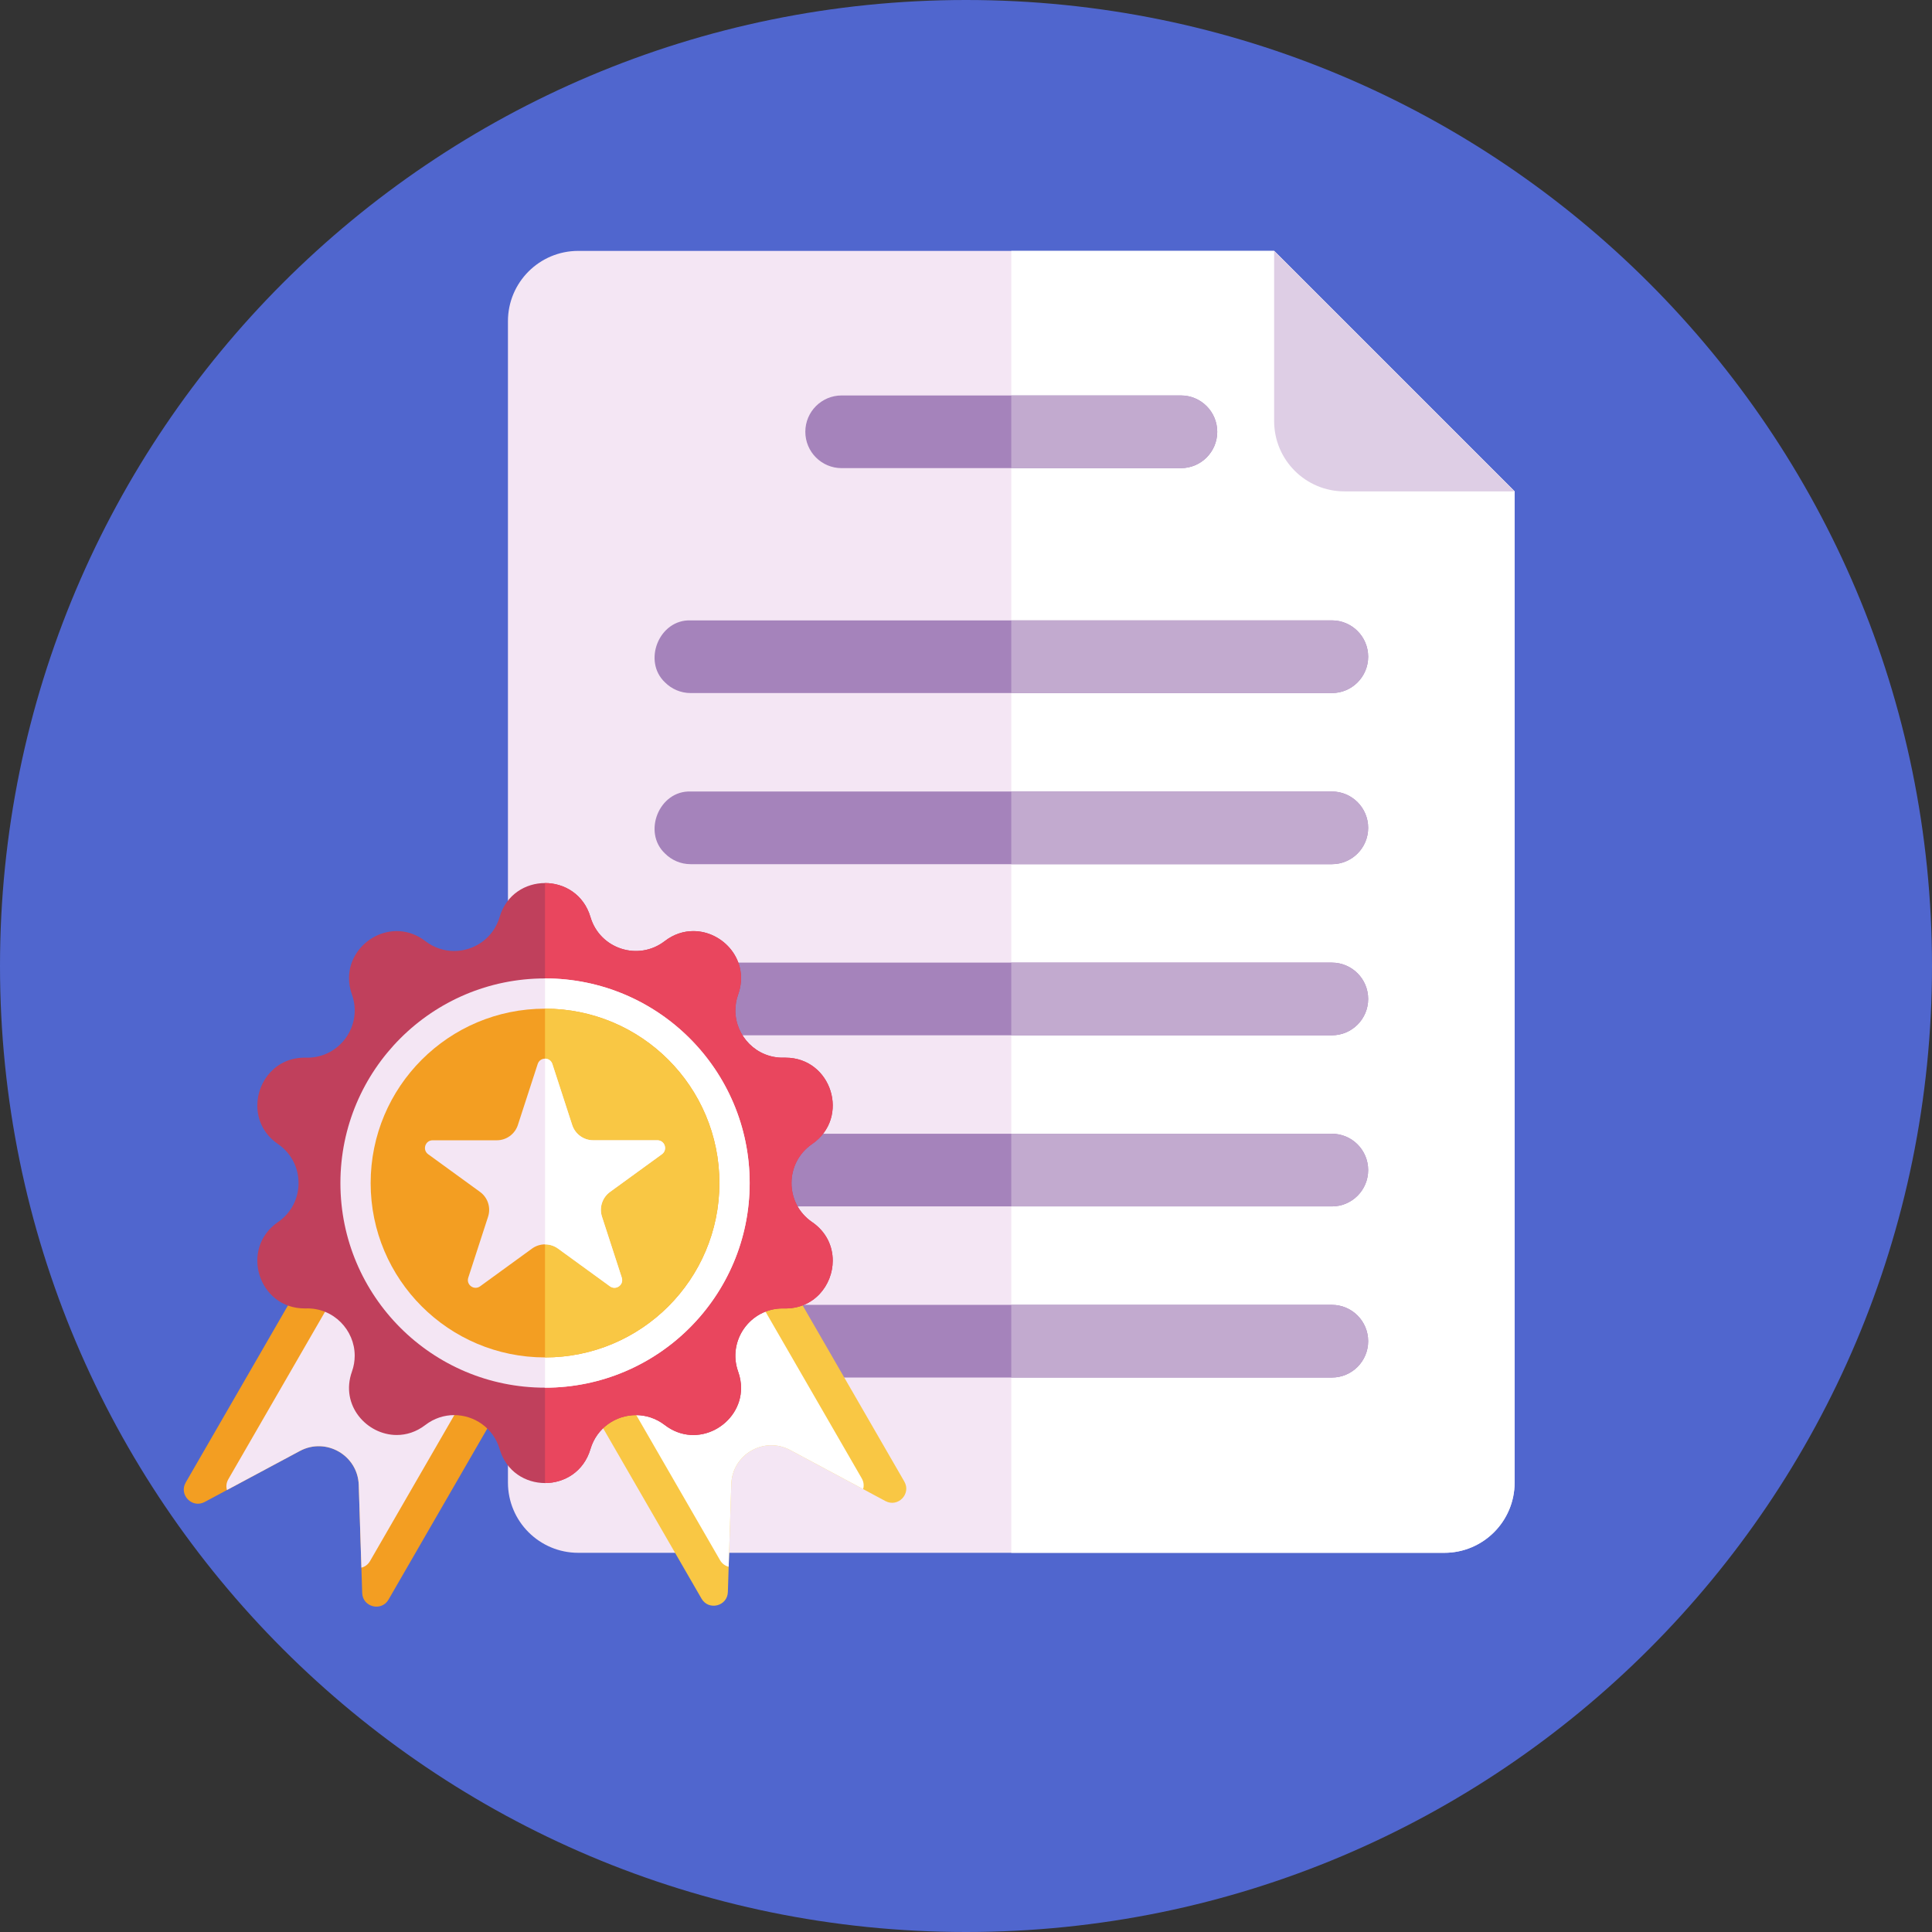
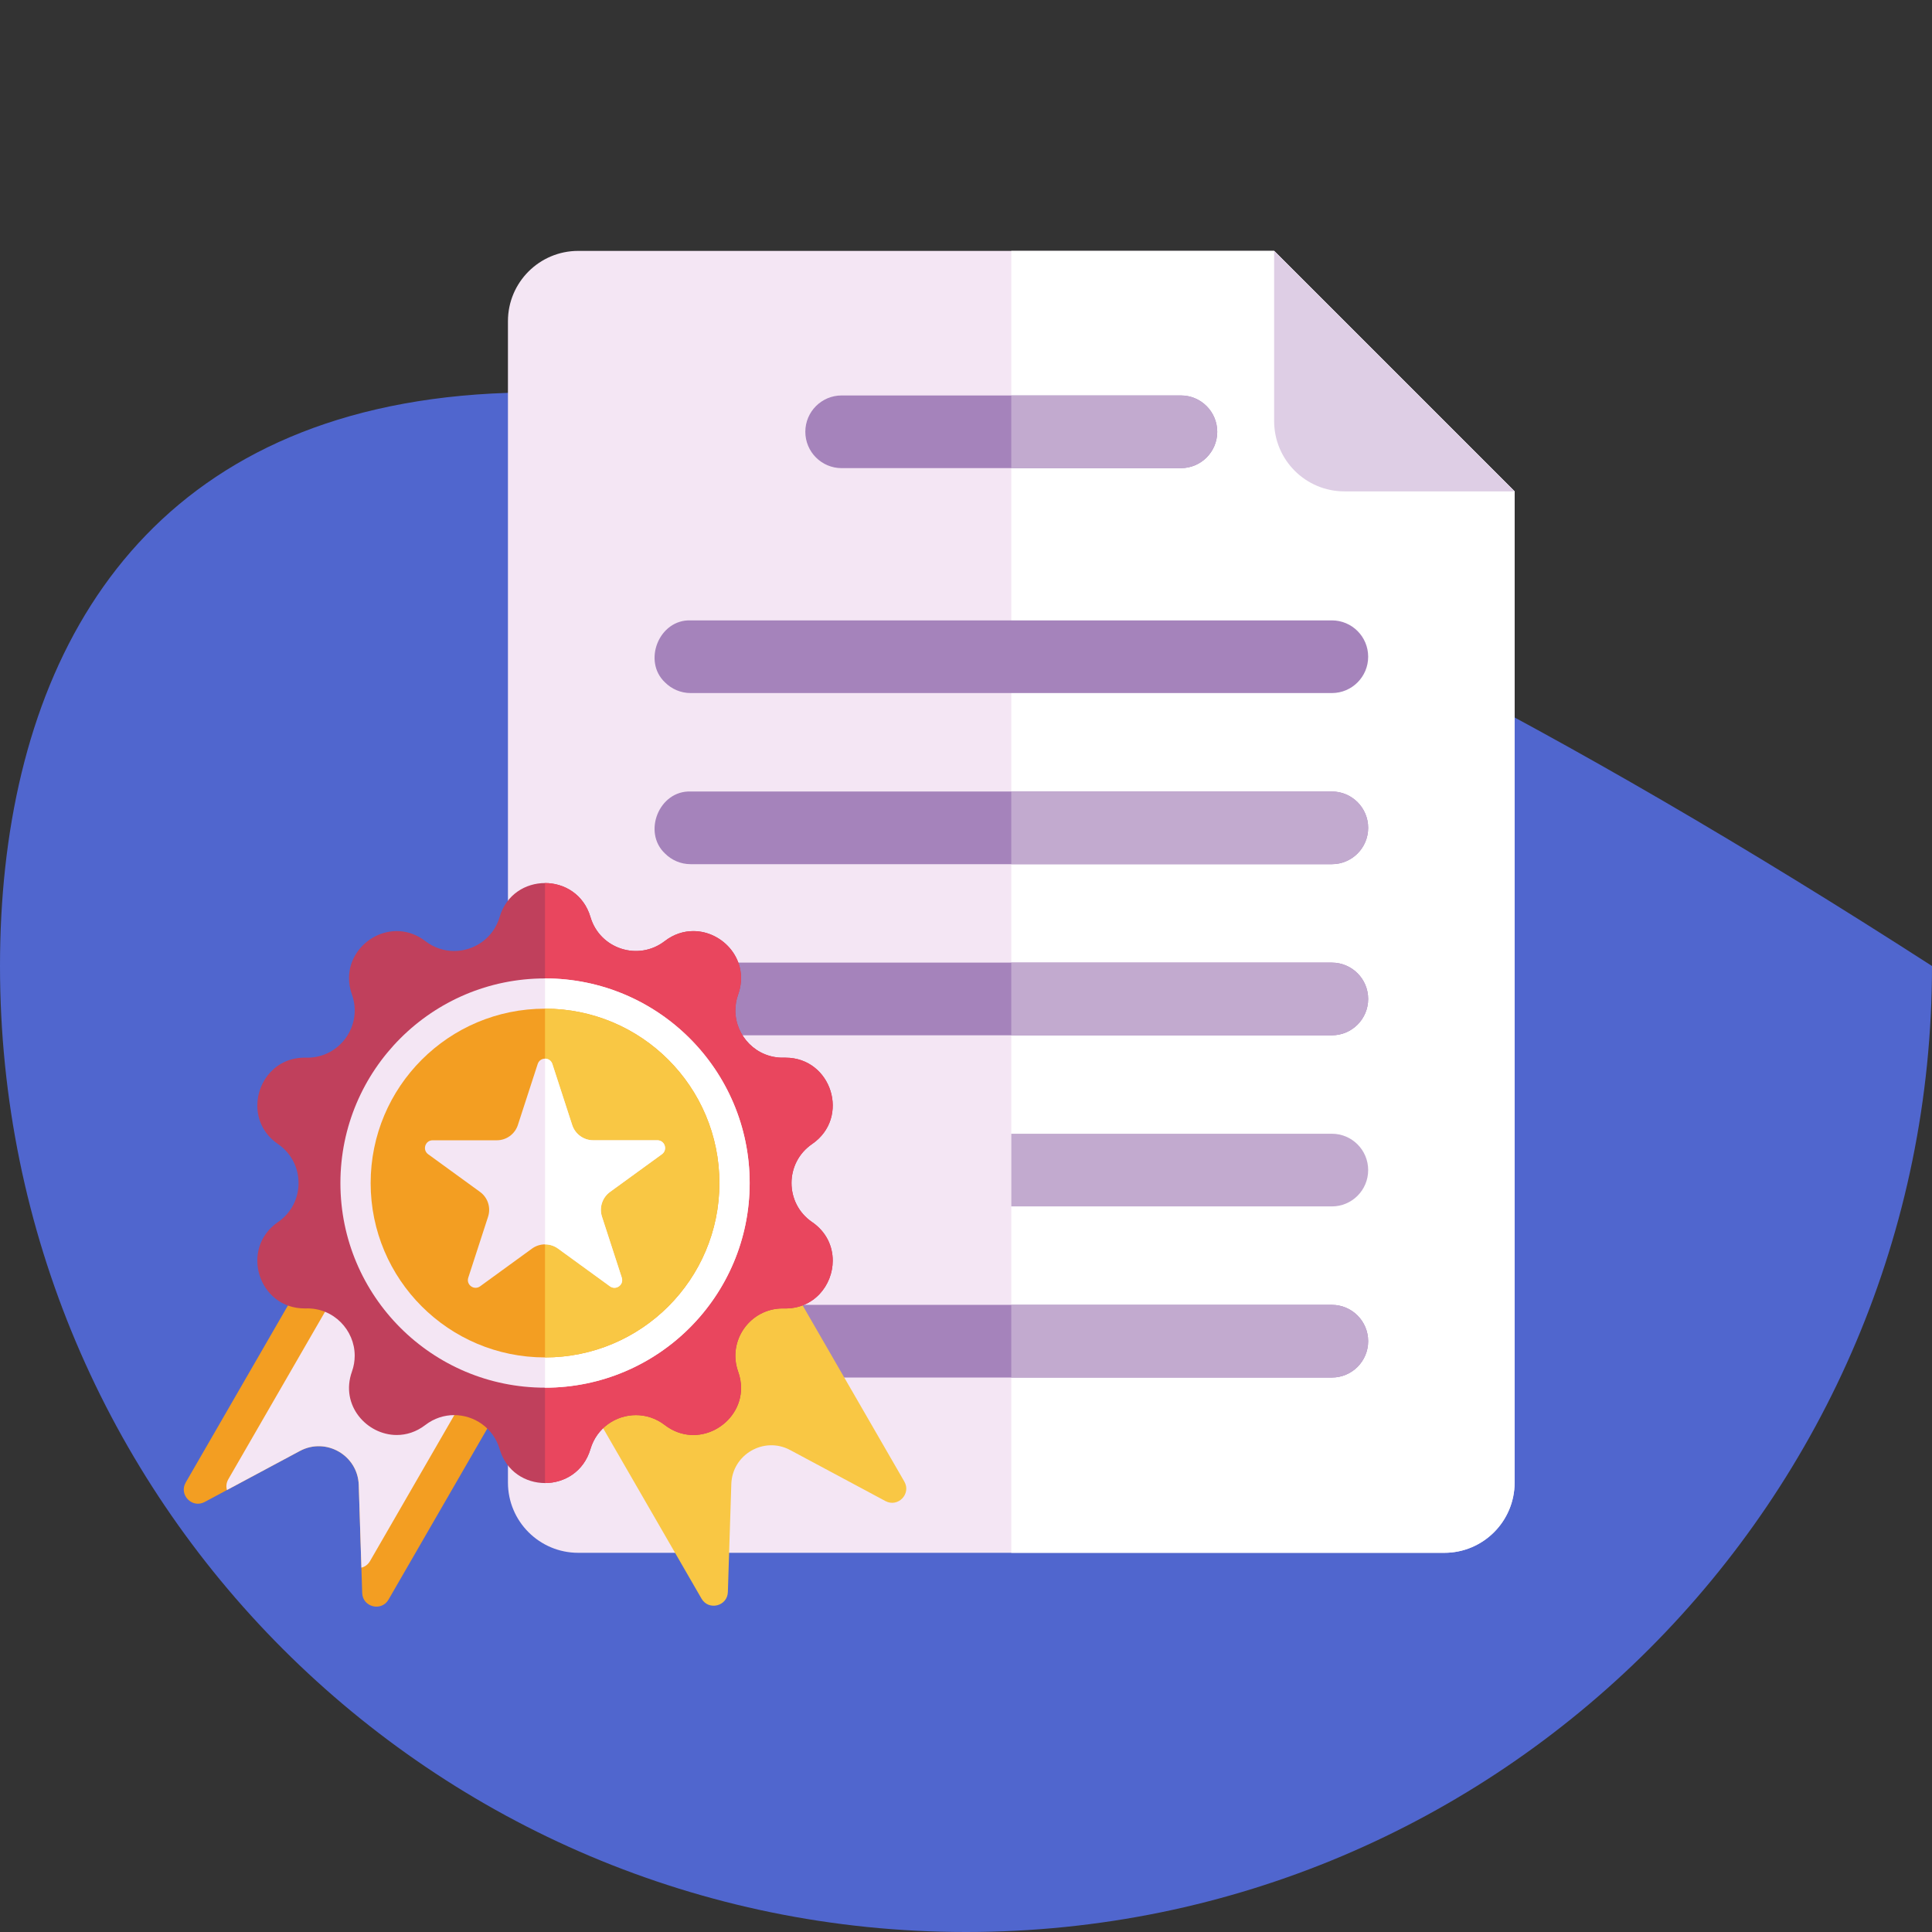
<svg xmlns="http://www.w3.org/2000/svg" width="512" height="512" viewBox="0 0 512 512" fill="none">
  <rect x="0" y="0" width="512" height="512" fill="#333333" stroke="none" />
-   <path d="M256 512C397.385 512 512 397.385 512 256C512 114.615 397.385 0 256 0C114.615 0 0 114.615 0 256C0 397.385 114.615 512 256 512Z" fill="#5066CE" />
+   <path d="M256 512C397.385 512 512 397.385 512 256C114.615 0 0 114.615 0 256C0 397.385 114.615 512 256 512Z" fill="#5066CE" />
  <path d="M401.39 130.22V392.88C401.39 403.17 393.05 411.51 382.76 411.51H153.24C142.95 411.51 134.61 403.17 134.61 392.88V85.12C134.61 74.83 142.95 66.49 153.24 66.49H337.66L401.39 130.22Z" fill="#F4E6F4" />
  <path d="M401.39 130.22V392.88C401.39 403.17 393.05 411.51 382.76 411.51H268V66.49H337.66L401.39 130.22Z" fill="white" />
  <path d="M337.659 66.49V111.589C337.659 121.878 346 130.22 356.29 130.22H401.389L337.659 66.49Z" fill="#DECEE5" />
  <path d="M322.58 114.43C322.58 119.75 318.27 124.06 312.96 124.06H223.04C217.721 124.057 213.423 119.747 213.42 114.43C213.42 109.11 217.73 104.8 223.04 104.8H312.96C318.279 104.803 322.577 109.113 322.58 114.43Z" fill="#A583BB" />
  <path d="M322.58 114.43C322.58 119.75 318.27 124.06 312.96 124.06H268V104.8H312.96C318.279 104.803 322.577 109.113 322.58 114.43Z" fill="#C2AACF" />
  <path d="M362.58 174.038C362.58 179.358 358.27 183.668 352.96 183.668H183.04C180.38 183.668 177.98 182.588 176.24 180.848C170.244 175.234 174.638 164.112 183.04 164.408H352.96C358.279 164.412 362.577 168.721 362.58 174.038Z" fill="#A583BB" />
-   <path d="M362.58 174.038C362.58 179.358 358.27 183.668 352.96 183.668H268V164.408H352.96C358.279 164.412 362.577 168.721 362.58 174.038Z" fill="#C2AACF" />
  <path d="M362.58 219.387C362.58 224.707 358.27 229.017 352.96 229.017H183.04C180.38 229.017 177.98 227.937 176.24 226.197C170.244 220.583 174.638 209.461 183.04 209.757H352.96C358.279 209.76 362.577 214.07 362.58 219.387Z" fill="#A583BB" />
  <path d="M362.58 219.387C362.58 224.707 358.27 229.017 352.96 229.017H268V209.757H352.96C358.279 209.76 362.577 214.07 362.58 219.387Z" fill="#C2AACF" />
  <path d="M362.58 264.735C362.58 270.055 358.27 274.365 352.96 274.365H183.04C180.38 274.365 177.98 273.285 176.24 271.545C170.244 265.931 174.638 254.809 183.04 255.105H352.96C358.279 255.108 362.577 259.418 362.58 264.735Z" fill="#A583BB" />
  <path d="M362.58 264.735C362.58 270.055 358.27 274.365 352.96 274.365H268V255.105H352.96C358.279 255.108 362.577 259.418 362.58 264.735Z" fill="#C2AACF" />
-   <path d="M362.58 310.083C362.58 315.403 358.27 319.713 352.96 319.713H183.04C180.38 319.713 177.98 318.633 176.24 316.893C170.244 311.279 174.638 300.157 183.04 300.453H352.96C358.279 300.456 362.577 304.766 362.58 310.083Z" fill="#A583BB" />
  <path d="M362.58 310.083C362.58 315.403 358.27 319.713 352.96 319.713H268V300.453H352.96C358.279 300.456 362.577 304.766 362.58 310.083Z" fill="#C2AACF" />
  <path d="M362.58 355.431C362.58 360.751 358.27 365.061 352.96 365.061H183.04C180.38 365.061 177.98 363.981 176.24 362.241C170.244 356.627 174.638 345.505 183.04 345.801H352.96C358.279 345.805 362.577 350.115 362.58 355.431Z" fill="#A583BB" />
  <path d="M362.58 355.431C362.58 360.751 358.27 365.061 352.96 365.061H268V345.801H352.96C358.279 345.805 362.577 350.115 362.58 355.431Z" fill="#C2AACF" />
  <path d="M239.654 392.624L205.709 333.828L151.962 364.859L185.908 423.654C187.793 426.918 192.776 425.667 192.894 421.899L193.104 415.201L193.805 393.291C194.056 385.43 202.478 380.568 209.411 384.281L228.736 394.629L234.642 397.796C237.964 399.578 241.539 395.889 239.654 392.624Z" fill="#F9C744" />
-   <path d="M164.731 368.281L190.801 413.435C191.366 414.414 192.204 414.984 193.104 415.202L193.805 393.292C194.056 385.431 202.478 380.569 209.411 384.282L228.736 394.63C228.997 393.742 228.922 392.731 228.357 391.752L202.287 346.598L164.731 368.281Z" fill="white" />
  <path d="M83.169 334.072L49.223 392.868C47.338 396.133 50.914 399.822 54.236 398.041L60.142 394.874L79.467 384.526C86.401 380.813 94.822 385.675 95.073 393.536L95.774 415.446L95.984 422.144C96.102 425.912 101.085 427.163 102.97 423.899L136.916 365.104L83.169 334.072Z" fill="#F39E22" />
  <path d="M86.59 346.841L60.52 391.995C59.955 392.974 59.88 393.985 60.141 394.873L79.466 384.525C86.4 380.812 94.821 385.674 95.072 393.535L95.773 415.445C96.673 415.227 97.511 414.657 98.076 413.678L124.146 368.524L86.59 346.841Z" fill="#F4E6F4" />
  <path d="M220.685 334.071C220.685 340.585 215.68 346.972 207.77 346.747H207.418C198.803 346.747 192.698 355.306 195.617 363.498C196.153 364.993 196.392 366.445 196.392 367.841C196.392 377.514 184.802 384.296 176.145 377.626C173.832 375.849 171.154 375.018 168.531 375.018C163.244 375.018 158.139 378.374 156.475 384.028C154.698 390.02 149.566 393.024 144.434 393.024C139.302 393.024 134.169 390.021 132.407 384.028C130.743 378.374 125.639 375.018 120.351 375.018C117.729 375.018 115.049 375.85 112.737 377.626C110.326 379.487 107.689 380.291 105.137 380.291C97.199 380.291 90.092 372.409 93.265 363.498C93.773 362.088 93.998 360.664 93.998 359.268C93.998 352.5 88.414 346.55 81.111 346.747H80.716C68.491 346.747 63.471 330.87 73.666 323.863C77.304 321.381 79.122 317.448 79.122 313.514C79.122 309.594 77.303 305.674 73.666 303.179C69.873 300.585 68.195 296.764 68.195 292.985C68.195 286.471 73.201 280.084 81.111 280.295H81.464C90.079 280.295 96.184 271.75 93.265 263.558C92.729 262.063 92.489 260.611 92.489 259.201C92.489 249.528 104.079 242.746 112.737 249.416C115.049 251.193 117.728 252.024 120.351 252.024C125.638 252.024 130.743 248.668 132.407 243.014C134.169 237.022 139.302 234.018 144.434 234.018C149.566 234.018 154.699 237.021 156.475 243.014C158.957 251.474 169.165 254.787 176.144 249.415C178.555 247.554 181.192 246.75 183.744 246.75C191.682 246.75 198.789 254.632 195.616 263.557C195.108 264.967 194.883 266.391 194.883 267.787C194.883 274.555 200.467 280.491 207.77 280.294H208.151C220.39 280.294 225.409 296.185 215.215 303.178C211.577 305.674 209.758 309.593 209.758 313.513C209.758 317.447 211.577 321.381 215.215 323.862C219.007 326.457 220.685 330.292 220.685 334.071Z" fill="#C0405C" />
  <path d="M220.685 334.071C220.685 340.585 215.68 346.972 207.77 346.747H207.418C198.803 346.747 192.698 355.306 195.617 363.498C196.153 364.993 196.392 366.445 196.392 367.841C196.392 377.514 184.802 384.296 176.145 377.626C173.832 375.849 171.154 375.018 168.531 375.018C163.244 375.018 158.139 378.374 156.475 384.028C154.698 390.02 149.566 393.024 144.434 393.024V234.018C149.566 234.018 154.699 237.021 156.475 243.014C158.957 251.474 169.165 254.787 176.144 249.415C178.555 247.554 181.192 246.75 183.744 246.75C191.682 246.75 198.789 254.632 195.616 263.557C195.108 264.967 194.883 266.391 194.883 267.787C194.883 274.555 200.467 280.491 207.77 280.294H208.151C220.39 280.294 225.409 296.185 215.215 303.178C211.577 305.674 209.758 309.593 209.758 313.513C209.758 317.447 211.577 321.381 215.215 323.862C219.007 326.457 220.685 330.292 220.685 334.071Z" fill="#E9465E" />
  <path d="M198.669 313.527C198.669 343.469 174.389 367.749 144.434 367.749C114.492 367.749 90.212 343.469 90.212 313.527C90.212 283.572 114.492 259.292 144.434 259.292C174.388 259.292 198.669 283.572 198.669 313.527Z" fill="#F4E6F4" />
  <path d="M198.669 313.527C198.669 343.469 174.389 367.749 144.434 367.749V259.292C174.388 259.292 198.669 283.572 198.669 313.527Z" fill="white" />
  <path d="M190.652 313.527C190.652 339.048 169.968 359.732 144.432 359.732C118.911 359.732 98.226 339.047 98.226 313.527C98.226 287.992 118.911 267.307 144.432 267.307C169.968 267.308 190.652 287.992 190.652 313.527Z" fill="#F39E22" />
  <path d="M190.652 313.527C190.652 339.048 169.968 359.732 144.432 359.732V267.307C169.968 267.308 190.652 287.992 190.652 313.527Z" fill="#F9C744" />
  <path d="M175.414 305.881L161.662 315.87C159.606 317.369 158.742 320.013 159.528 322.434L164.78 338.601C165.394 340.48 163.239 342.047 161.641 340.886L147.889 330.892C146.864 330.142 145.651 329.773 144.438 329.773C143.225 329.773 142.012 330.143 140.987 330.892L127.235 340.886C125.637 342.047 123.482 340.48 124.096 338.601L129.348 322.434C130.134 320.014 129.27 317.369 127.214 315.87L113.462 305.881C111.864 304.715 112.686 302.185 114.664 302.185H131.664C134.204 302.185 136.458 300.551 137.244 298.13L142.496 281.963C142.803 281.026 143.62 280.552 144.437 280.552C145.254 280.552 146.071 281.026 146.378 281.963L151.63 298.13C152.416 300.55 154.67 302.185 157.21 302.185H174.21C176.189 302.185 177.012 304.715 175.414 305.881Z" fill="#F4E6F4" />
  <path d="M175.414 305.881L161.662 315.87C159.606 317.369 158.742 320.013 159.528 322.434L164.78 338.601C165.394 340.48 163.239 342.047 161.641 340.886L147.889 330.892C146.864 330.142 145.651 329.773 144.438 329.773V280.554C145.255 280.554 146.072 281.028 146.379 281.965L151.631 298.132C152.417 300.552 154.671 302.187 157.211 302.187H174.211C176.189 302.185 177.012 304.715 175.414 305.881Z" fill="white" />
</svg>